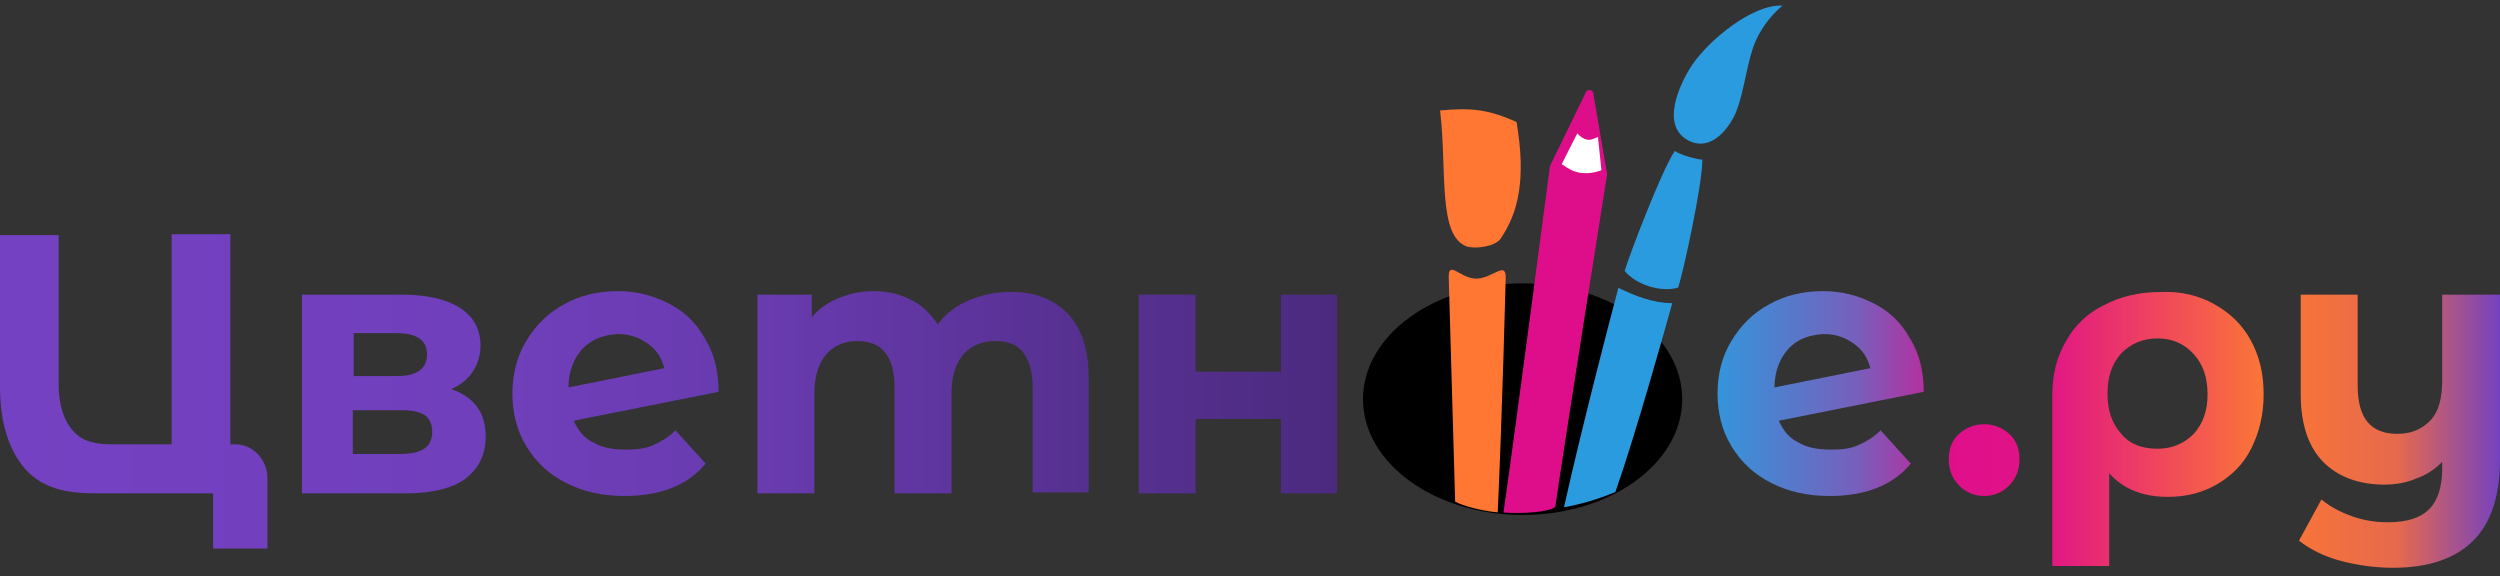
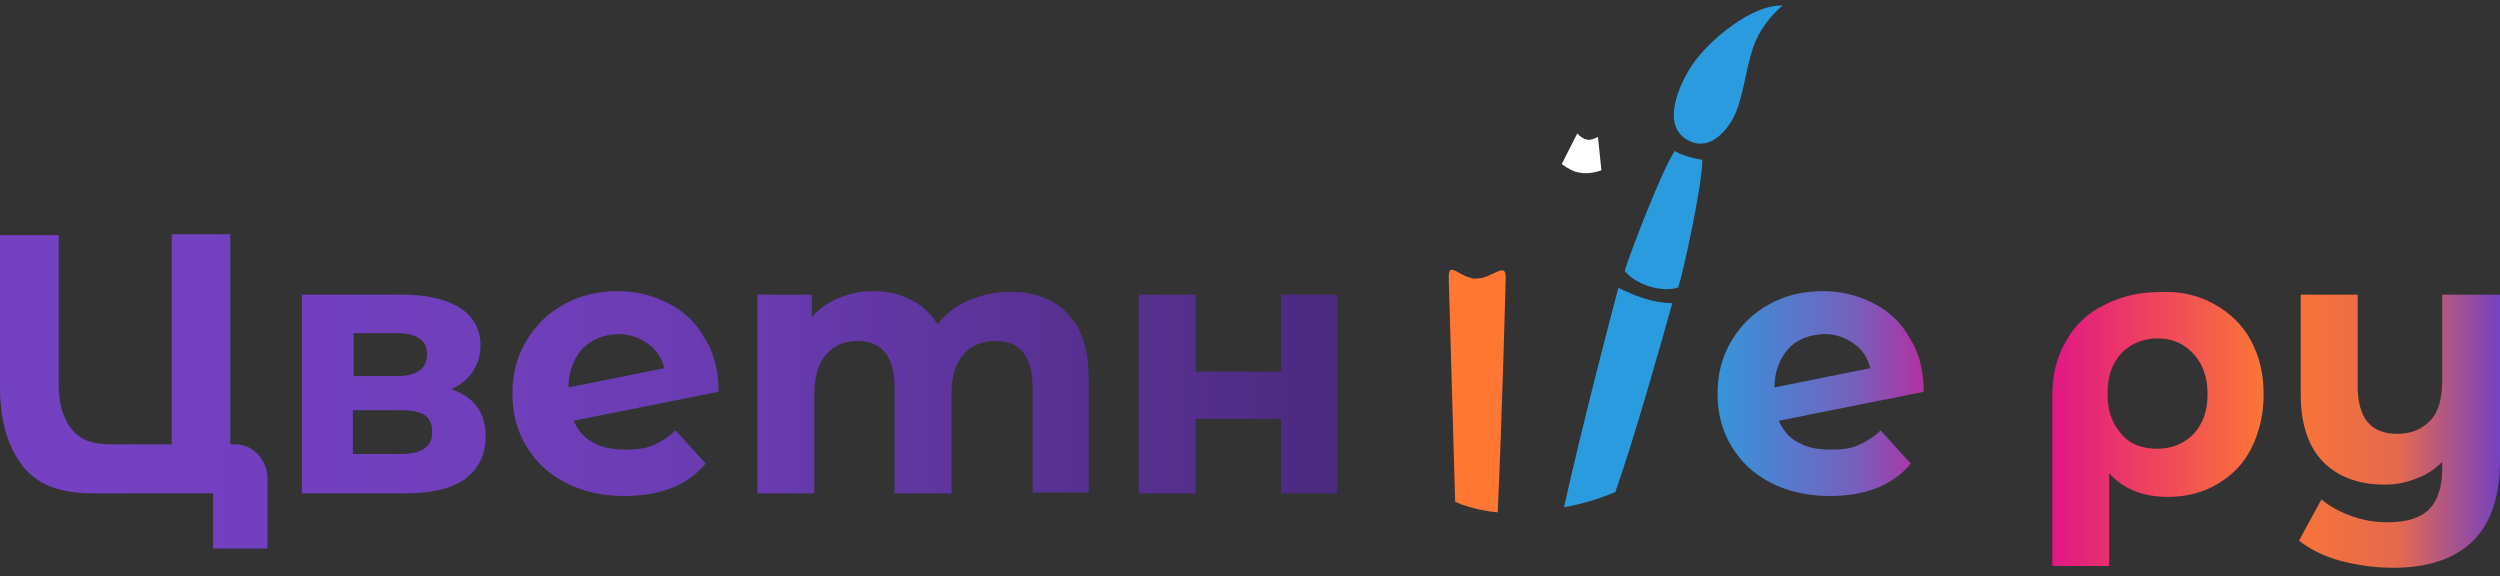
<svg xmlns="http://www.w3.org/2000/svg" width="217" height="50" viewBox="0 0 217 50" fill="none">
  <rect x="0" y="0" width="217" height="50" fill="#333333" stroke="none" />
-   <ellipse cx="132.162" cy="34.647" rx="13.853" ry="10.053" fill="black" />
  <path d="M20.442 38.569H19.993V20.331H14.901V38.569H9.734C8.312 38.569 7.188 38.341 6.365 37.429C5.541 36.517 5.092 35.149 5.092 33.401V20.407H0V33.553C0 36.669 0.749 39.025 2.172 40.696C3.669 42.368 5.691 42.824 8.312 42.824H18.495V47.611H23.213V41.38C23.138 39.861 21.94 38.569 20.442 38.569Z" fill="url(#paint0_linear_68_5)" />
  <path d="M42.157 37.885C42.157 39.481 41.558 40.62 40.435 41.532C39.312 42.368 37.515 42.824 35.268 42.824H26.208V25.575H34.894C36.991 25.575 38.713 25.954 39.911 26.714C41.109 27.474 41.708 28.614 41.708 29.982C41.708 30.818 41.483 31.578 41.034 32.262C40.585 32.946 39.986 33.401 39.162 33.781C41.184 34.465 42.157 35.833 42.157 37.885ZM30.701 32.642H34.445C36.167 32.642 37.066 32.034 37.066 30.742C37.066 29.526 36.167 28.918 34.445 28.918H30.701V32.642ZM37.515 37.505C37.515 36.821 37.29 36.365 36.916 36.061C36.467 35.757 35.793 35.605 34.894 35.605H30.626V39.405H34.744C36.616 39.405 37.515 38.797 37.515 37.505Z" fill="url(#paint1_linear_68_5)" />
  <path d="M56.684 38.645C57.358 38.341 58.032 37.961 58.631 37.353L61.252 40.241C59.679 42.14 57.283 43.052 54.213 43.052C52.266 43.052 50.619 42.672 49.121 41.912C47.623 41.152 46.5 40.089 45.677 38.721C44.853 37.353 44.478 35.833 44.478 34.161C44.478 32.49 44.853 30.97 45.677 29.602C46.5 28.234 47.549 27.17 48.971 26.41C50.319 25.651 51.892 25.27 53.614 25.27C55.261 25.27 56.684 25.651 58.032 26.334C59.38 27.018 60.428 28.006 61.177 29.374C62 30.666 62.375 32.262 62.375 34.009L49.795 36.517C50.169 37.353 50.694 38.037 51.517 38.417C52.266 38.873 53.239 39.025 54.363 39.025C55.186 39.025 56.01 38.949 56.684 38.645ZM50.544 30.286C49.795 31.122 49.346 32.262 49.346 33.629L57.657 31.958C57.433 31.046 56.983 30.362 56.234 29.83C55.486 29.298 54.662 28.994 53.614 28.994C52.341 29.07 51.367 29.45 50.544 30.286Z" fill="url(#paint2_linear_68_5)" />
  <path d="M92.626 27.17C93.899 28.462 94.498 30.362 94.498 32.87V42.748H89.631V33.629C89.631 32.262 89.331 31.274 88.807 30.59C88.283 29.906 87.459 29.602 86.411 29.602C85.288 29.602 84.314 29.982 83.64 30.742C82.966 31.502 82.592 32.642 82.592 34.161V42.824H77.65V33.705C77.65 30.97 76.602 29.602 74.43 29.602C73.307 29.602 72.408 29.982 71.734 30.742C71.061 31.502 70.686 32.642 70.686 34.161V42.824H65.744V25.575H70.462V27.55C71.061 26.79 71.884 26.258 72.783 25.878C73.681 25.498 74.73 25.27 75.778 25.27C76.976 25.27 78.099 25.498 79.073 26.03C80.046 26.486 80.795 27.246 81.394 28.158C82.068 27.246 82.966 26.562 84.015 26.106C85.063 25.651 86.261 25.346 87.534 25.346C89.706 25.27 91.428 25.954 92.626 27.17Z" fill="url(#paint3_linear_68_5)" />
  <path d="M98.841 25.575H103.783V32.262H111.196V25.575H116.063V42.824H111.196V36.365H103.783V42.824H98.841V25.575Z" fill="url(#paint4_linear_68_5)" />
-   <path d="M161.29 38.645C161.964 38.341 162.638 37.961 163.237 37.353L165.857 40.241C164.285 42.14 161.889 43.052 158.819 43.052C156.872 43.052 155.225 42.672 153.727 41.912C152.229 41.152 151.106 40.089 150.283 38.721C149.459 37.353 149.084 35.833 149.084 34.161C149.084 32.49 149.459 30.97 150.283 29.602C151.106 28.234 152.155 27.17 153.577 26.41C154.925 25.651 156.498 25.27 158.22 25.27C159.867 25.27 161.29 25.651 162.638 26.334C163.985 27.018 165.034 28.006 165.783 29.374C166.606 30.666 166.981 32.262 166.981 34.009L154.401 36.517C154.775 37.353 155.299 38.037 156.123 38.417C156.872 38.873 157.845 39.025 158.969 39.025C159.867 39.025 160.616 38.949 161.29 38.645ZM155.225 30.286C154.476 31.122 154.027 32.262 154.027 33.629L162.338 31.958C162.113 31.046 161.664 30.362 160.915 29.83C160.167 29.298 159.343 28.994 158.295 28.994C157.022 29.07 155.973 29.45 155.225 30.286Z" fill="url(#paint5_linear_68_5)" />
-   <path d="M170.051 42.14C169.452 41.532 169.152 40.772 169.152 39.86C169.152 38.949 169.452 38.189 170.051 37.657C170.65 37.125 171.399 36.821 172.222 36.821C173.046 36.821 173.795 37.125 174.394 37.657C174.993 38.189 175.292 38.949 175.292 39.86C175.292 40.772 174.993 41.532 174.394 42.14C173.795 42.748 173.046 43.052 172.222 43.052C171.399 43.052 170.65 42.748 170.051 42.14Z" fill="url(#paint6_linear_68_5)" />
+   <path d="M161.29 38.645C161.964 38.341 162.638 37.961 163.237 37.353L165.857 40.241C164.285 42.14 161.889 43.052 158.819 43.052C156.872 43.052 155.225 42.672 153.727 41.912C152.229 41.152 151.106 40.089 150.283 38.721C149.459 37.353 149.084 35.833 149.084 34.161C149.084 32.49 149.459 30.97 150.283 29.602C151.106 28.234 152.155 27.17 153.577 26.41C154.925 25.651 156.498 25.27 158.22 25.27C159.867 25.27 161.29 25.651 162.638 26.334C163.985 27.018 165.034 28.006 165.783 29.374C166.606 30.666 166.981 32.262 166.981 34.009L154.401 36.517C154.775 37.353 155.299 38.037 156.123 38.417C156.872 38.873 157.845 39.025 158.969 39.025C159.867 39.025 160.616 38.949 161.29 38.645ZM155.225 30.286C154.476 31.122 154.027 32.262 154.027 33.629L162.338 31.958C162.113 31.046 161.664 30.362 160.915 29.83C160.167 29.298 159.343 28.994 158.295 28.994C157.022 29.07 155.973 29.45 155.225 30.286" fill="url(#paint5_linear_68_5)" />
  <path d="M192.215 26.41C193.563 27.17 194.611 28.158 195.36 29.526C196.109 30.894 196.483 32.413 196.483 34.237C196.483 35.985 196.109 37.505 195.435 38.873C194.761 40.24 193.787 41.228 192.515 41.988C191.242 42.748 189.819 43.128 188.171 43.128C186 43.128 184.278 42.444 183.08 41.076V49.131H178.138V34.313C178.138 32.566 178.512 30.97 179.336 29.602C180.085 28.234 181.208 27.17 182.63 26.486C184.053 25.726 185.7 25.346 187.572 25.346C189.295 25.27 190.867 25.65 192.215 26.41ZM190.418 37.657C191.242 36.745 191.616 35.605 191.616 34.237C191.616 32.794 191.242 31.654 190.418 30.742C189.594 29.83 188.546 29.374 187.273 29.374C186 29.374 184.952 29.83 184.128 30.666C183.304 31.578 182.93 32.718 182.93 34.161C182.93 35.605 183.304 36.745 184.128 37.657C184.877 38.569 185.925 38.949 187.273 38.949C188.546 38.949 189.594 38.493 190.418 37.657Z" fill="url(#paint7_linear_68_5)" />
  <path d="M217 25.575V39.937C217 43.128 216.176 45.484 214.604 47.004C213.032 48.523 210.71 49.283 207.715 49.283C206.143 49.283 204.57 49.055 203.147 48.675C201.725 48.295 200.527 47.688 199.553 46.928L201.5 43.356C202.249 43.964 203.073 44.42 204.121 44.8C205.169 45.18 206.217 45.332 207.266 45.332C208.913 45.332 210.111 44.952 210.86 44.192C211.609 43.432 211.983 42.216 211.983 40.697V40.089C211.384 40.697 210.635 41.228 209.737 41.532C208.838 41.912 207.94 42.064 206.966 42.064C204.72 42.064 202.923 41.38 201.65 40.089C200.377 38.797 199.703 36.821 199.703 34.237V25.575H204.645V33.477C204.645 36.289 205.768 37.657 208.089 37.657C209.288 37.657 210.186 37.277 210.935 36.517C211.684 35.757 211.983 34.541 211.983 33.022V25.575H217Z" fill="url(#paint8_linear_68_5)" />
  <path d="M140.216 42.705C141.972 37.722 144.598 28.31 145.151 26.32C143.427 26.285 141.991 25.712 140.476 24.988C139.718 27.819 137.381 36.769 135.753 44.029C137.245 43.765 138.659 43.351 140.216 42.705Z" fill="#2B9BE0" />
  <path d="M141.024 23.514C141.997 24.73 144.244 25.414 145.666 24.958C146.116 23.59 147.763 16.067 147.763 13.864C147.089 13.788 145.966 13.484 145.367 13.104C144.169 14.928 141.398 22.223 141.024 23.514Z" fill="#2B9BE0" />
  <path d="M146.416 12.116C144.244 10.824 145.667 7.48 146.865 5.657C148.288 3.529 152.106 0.337 154.727 0.489C154.053 1.021 153.005 2.161 152.406 3.529C151.657 5.201 151.433 7.784 150.759 9.532C150.309 10.824 148.587 13.408 146.416 12.116Z" fill="#2B9BE0" />
  <path d="M130 44.474C130.412 35.568 130.693 24.112 130.693 24.112C130.736 22.586 129.497 24.229 128.073 24.182C126.724 24.134 125.717 22.551 125.749 24.075C125.749 24.075 126.048 34.74 126.307 43.543C127 43.916 128.574 44.343 130 44.474Z" fill="#FF7732" />
-   <path d="M125 9.586C125.617 14.739 124.769 20.475 127.314 21.389C128.086 21.639 129.783 21.389 130.246 20.724C131.788 18.48 132.483 15.571 131.634 10.583C129.166 9.502 127.777 9.336 125 9.586Z" fill="#FF7732" />
-   <path d="M130.5 44.484C131.404 38.306 134.536 14.414 134.536 14.414L137.68 7.953C137.825 7.722 138.201 7.789 138.281 8.015L139.496 15.131C139.496 15.131 135.708 39.026 135 43.984C134.5 44.484 131.926 44.602 130.5 44.484Z" fill="#DE0E8A" />
  <path d="M138.703 11.888C138.329 12.04 138.104 12.192 137.73 12.116C137.43 12.04 137.205 11.888 136.906 11.584L135.558 14.244C136.082 14.624 136.606 14.928 137.205 15.004C137.804 15.079 138.404 15.004 139.003 14.776L138.703 11.888Z" fill="white" />
  <defs>
    <linearGradient id="paint0_linear_68_5" x1="-1.09062e-07" y1="29.07" x2="23.213" y2="29.07" gradientUnits="userSpaceOnUse">
      <stop stop-color="#7441C2" />
      <stop offset="1" stop-color="#7240BF" />
    </linearGradient>
    <linearGradient id="paint1_linear_68_5" x1="26.208" y1="34.009" x2="41.933" y2="34.009" gradientUnits="userSpaceOnUse">
      <stop stop-color="#7240BF" />
      <stop offset="1" stop-color="#703FBB" />
    </linearGradient>
    <linearGradient id="paint2_linear_68_5" x1="44.179" y1="34.009" x2="62.15" y2="34.009" gradientUnits="userSpaceOnUse">
      <stop stop-color="#703FBB" />
      <stop offset="1" stop-color="#693BB0" />
    </linearGradient>
    <linearGradient id="paint3_linear_68_5" x1="65.894" y1="34.009" x2="94.348" y2="34.009" gradientUnits="userSpaceOnUse">
      <stop stop-color="#693BB0" />
      <stop offset="1" stop-color="#563090" />
    </linearGradient>
    <linearGradient id="paint4_linear_68_5" x1="98.841" y1="32.87" x2="116.063" y2="32.87" gradientUnits="userSpaceOnUse">
      <stop stop-color="#563090" />
      <stop offset="1" stop-color="#4B2A7E" />
    </linearGradient>
    <linearGradient id="paint5_linear_68_5" x1="149.01" y1="34.009" x2="166.981" y2="34.009" gradientUnits="userSpaceOnUse">
      <stop stop-color="#3495DC" />
      <stop offset="0.67" stop-color="#7660BC" />
      <stop offset="1" stop-color="#B231A0" />
    </linearGradient>
    <linearGradient id="paint6_linear_68_5" x1="169.227" y1="40.088" x2="175.218" y2="40.088" gradientUnits="userSpaceOnUse">
      <stop stop-color="#DF0F8A" />
      <stop offset="1" stop-color="#E01386" />
    </linearGradient>
    <linearGradient id="paint7_linear_68_5" x1="178.213" y1="35.529" x2="196.184" y2="35.529" gradientUnits="userSpaceOnUse">
      <stop stop-color="#E11883" />
      <stop offset="0.487" stop-color="#EF445E" />
      <stop offset="1" stop-color="#FA7438" />
    </linearGradient>
    <linearGradient id="paint8_linear_68_5" x1="199.179" y1="34.389" x2="217.15" y2="34.389" gradientUnits="userSpaceOnUse">
      <stop stop-color="#F97439" />
      <stop offset="0.498" stop-color="#E5694D" />
      <stop offset="1" stop-color="#7341C2" />
    </linearGradient>
  </defs>
</svg>